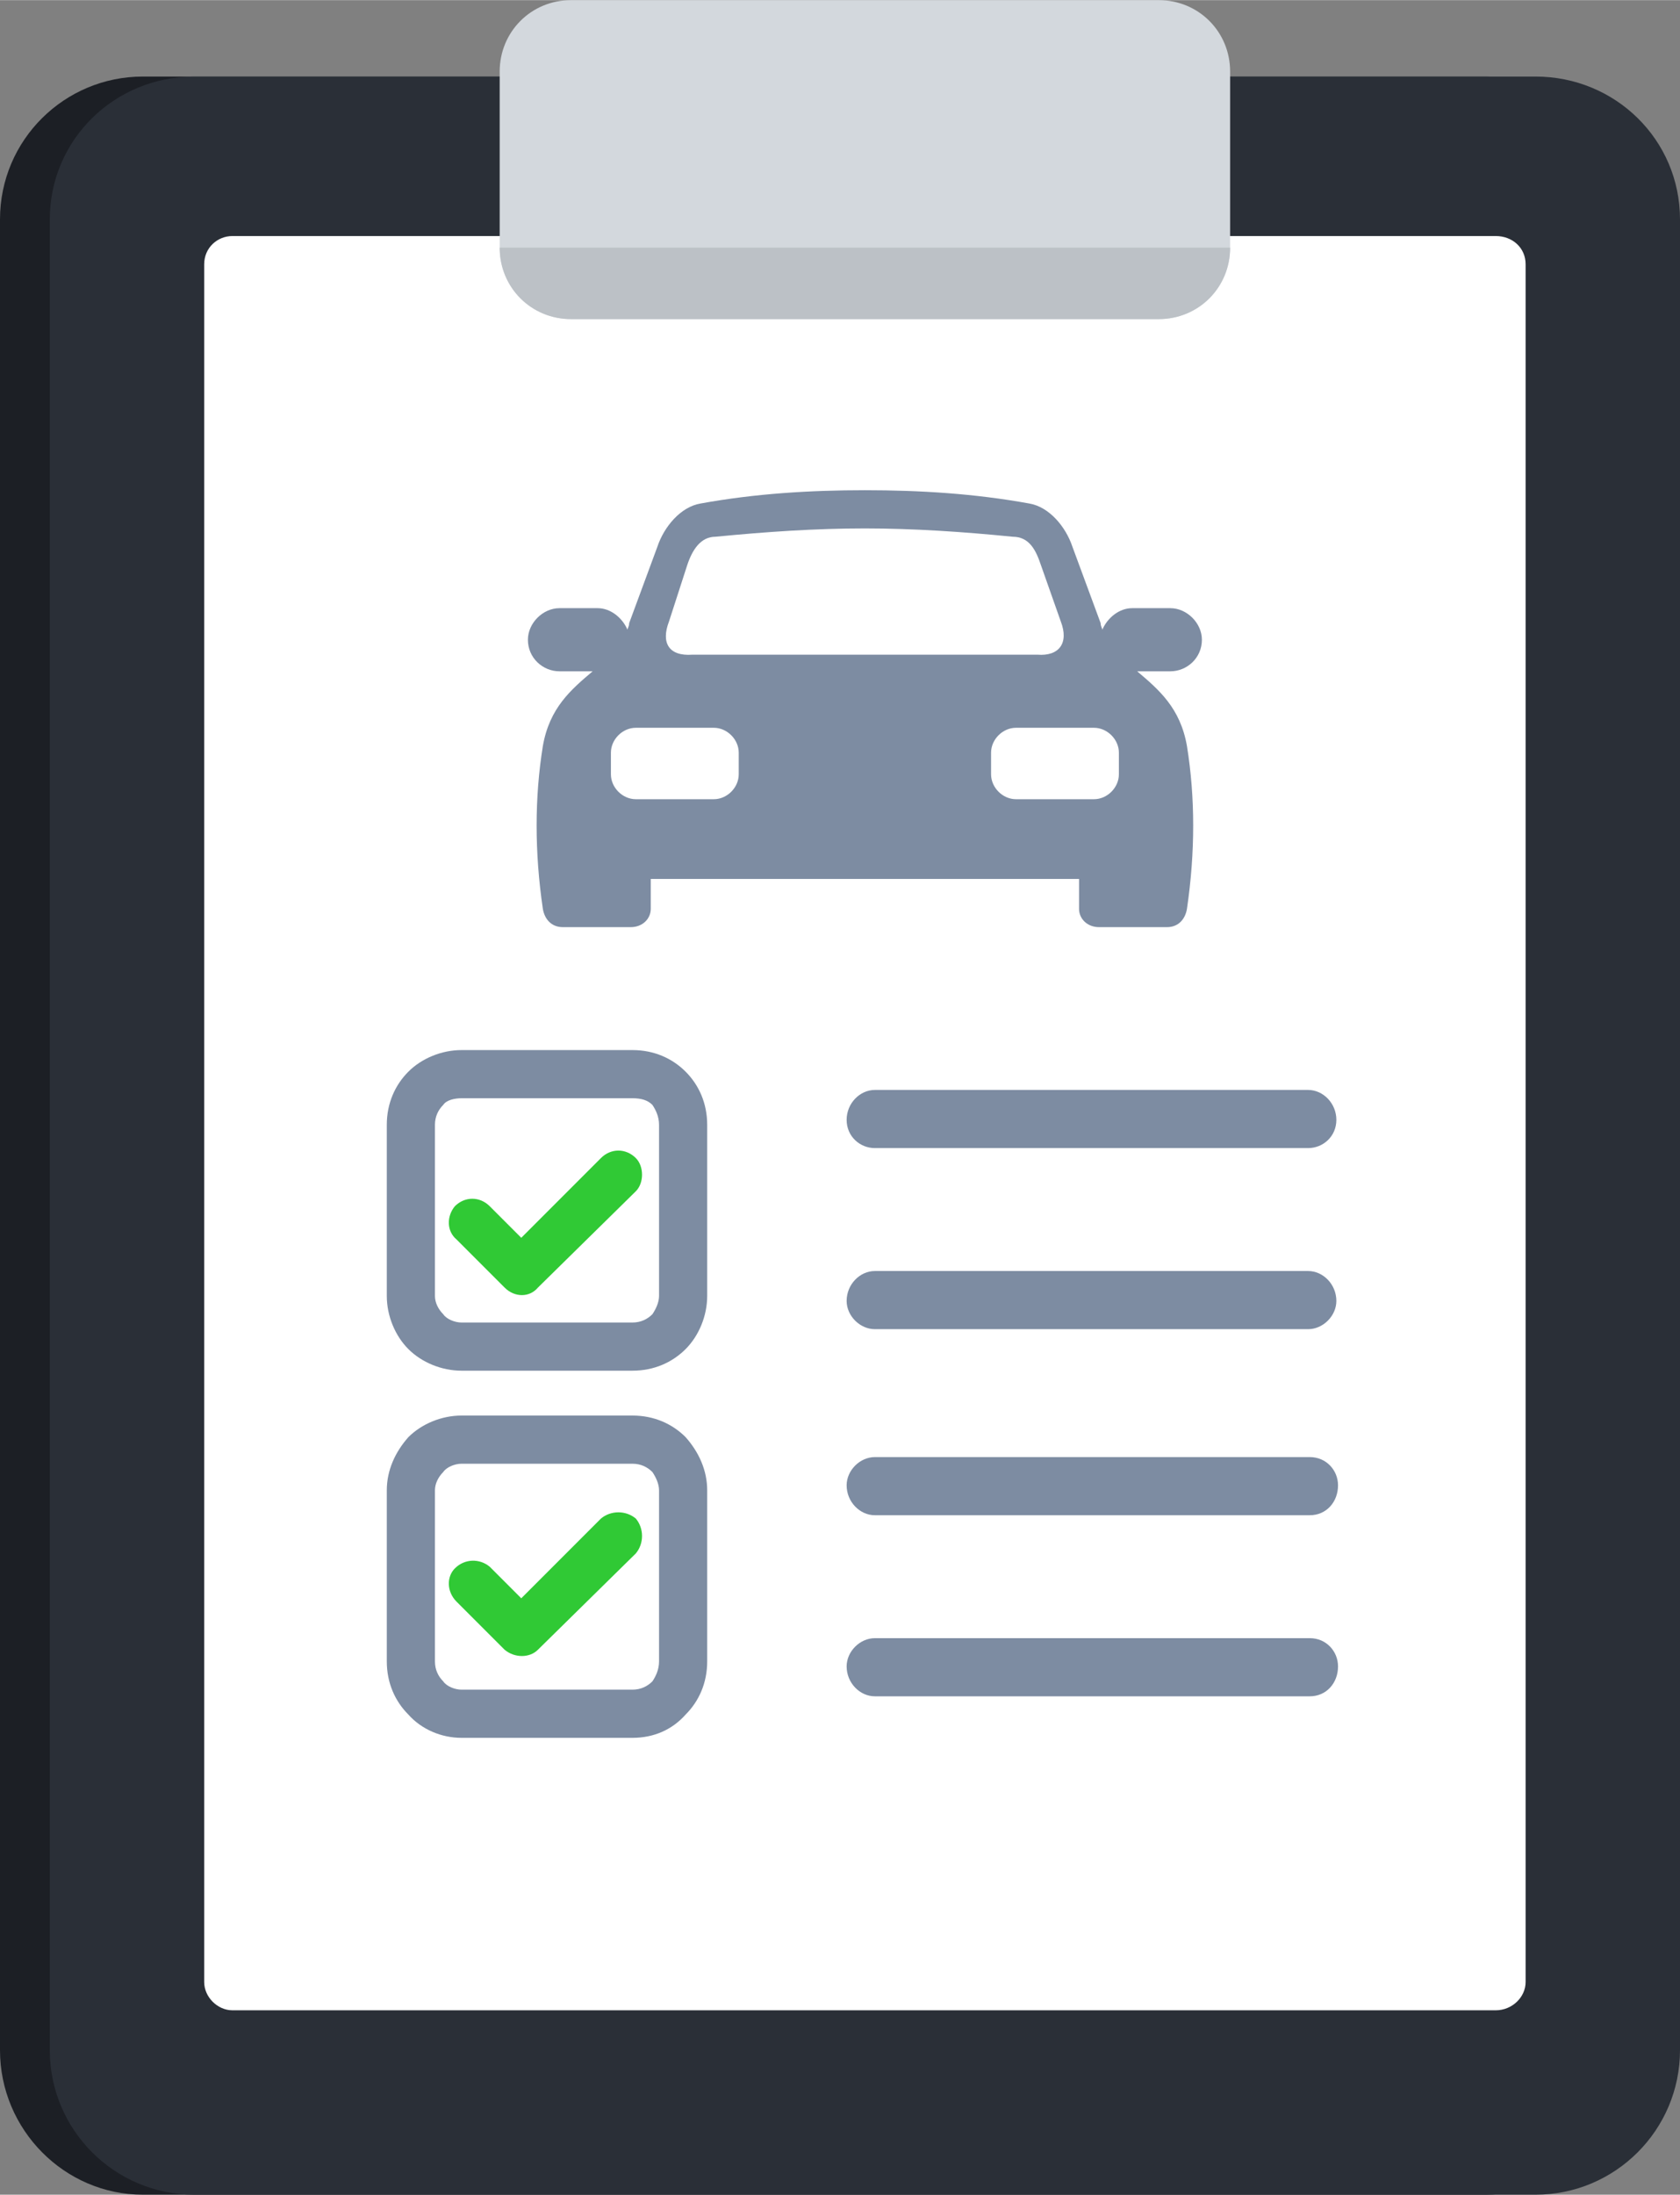
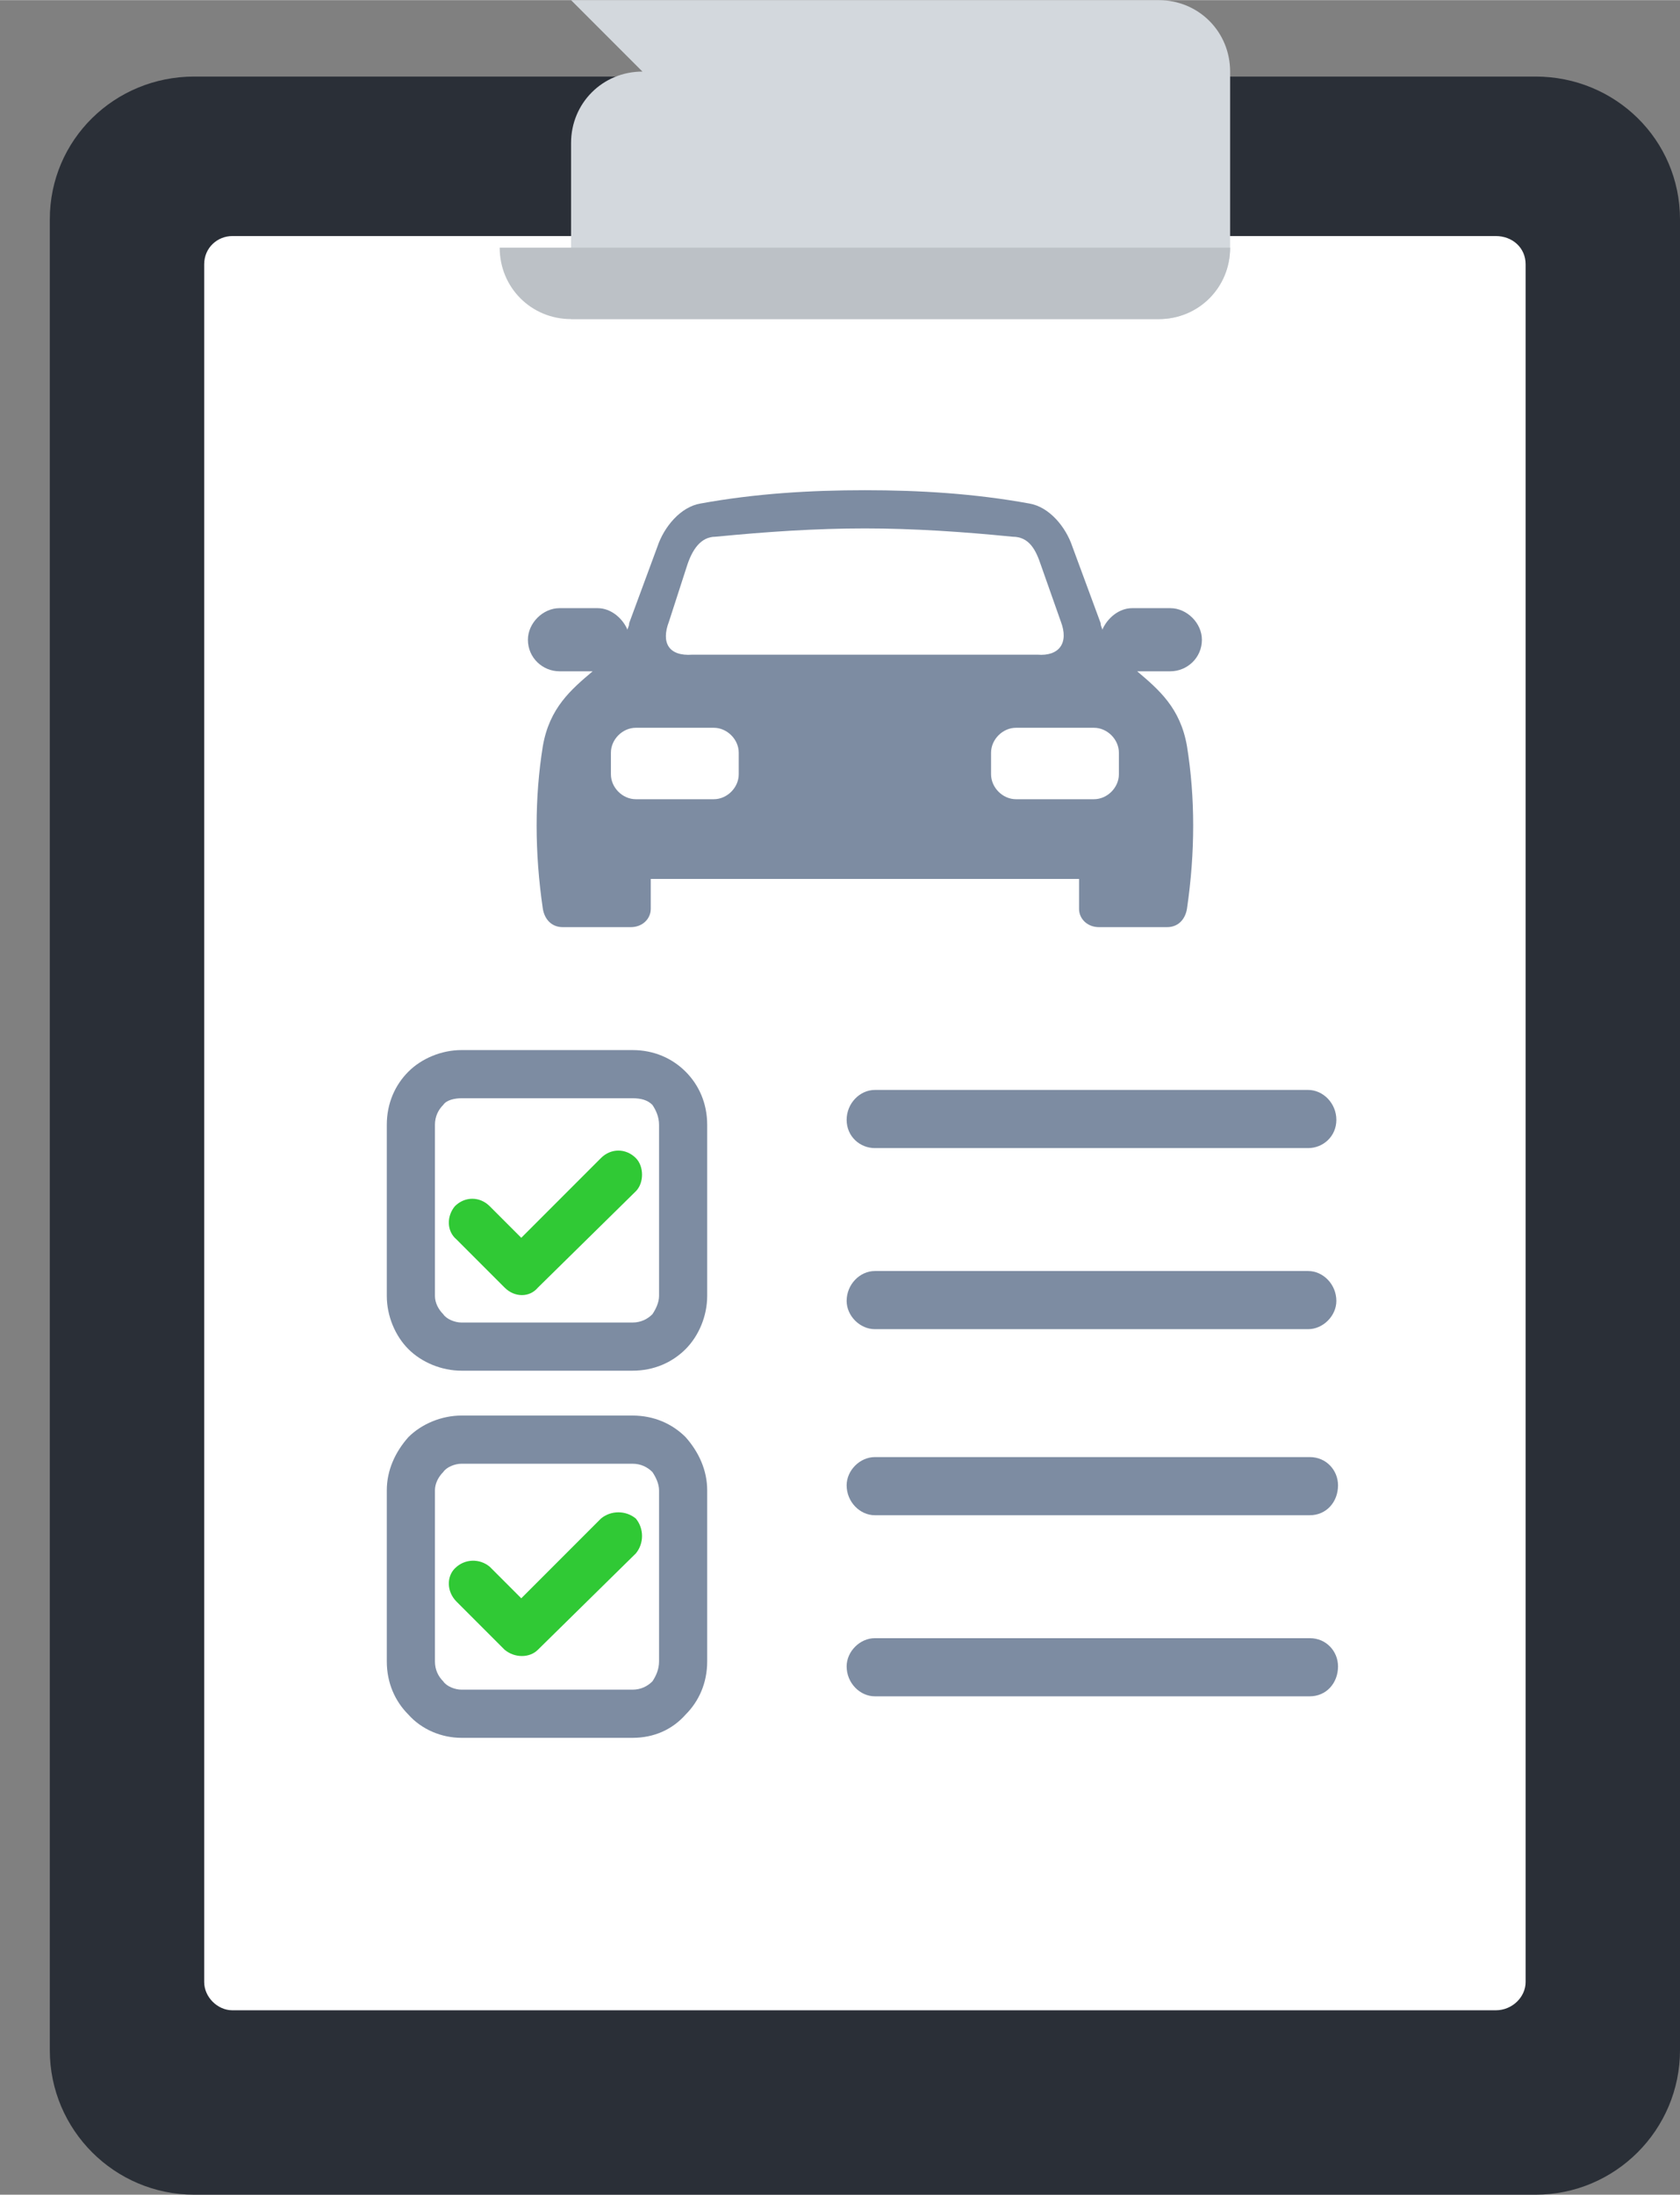
<svg xmlns="http://www.w3.org/2000/svg" xml:space="preserve" width="23.427mm" height="30.584mm" version="1.0" style="shape-rendering:geometricPrecision; text-rendering:geometricPrecision; image-rendering:optimizeQuality; fill-rule:evenodd; clip-rule:evenodd" viewBox="0 0 1012 1321">
  <rect x="0" y="0" width="1012" height="1321" fill="#808080" stroke="none" />
  <defs>
    <style type="text/css">
   
    .fil0 {fill:#1C1F25}
    .fil1 {fill:#2A2F37}
    .fil6 {fill:#30C935}
    .fil5 {fill:#7D8CA2}
    .fil4 {fill:#BCC1C6}
    .fil3 {fill:#D3D8DD}
    .fil2 {fill:white}
   
  </style>
  </defs>
  <g id="Capa_x0020_1">
    <g id="_2183113708144">
-       <path class="fil0" d="M86 46l809 0c47,0 86,38 86,86l0 1102c0,48 -39,87 -86,87l-809 0c-47,0 -86,-39 -86,-87l0 -1102c0,-48 39,-86 86,-86z" />
      <path class="fil1" d="M117 46l808 0c48,0 87,38 87,86l0 1102c0,48 -39,87 -87,87l-808 0c-48,0 -87,-39 -87,-87l0 -1102c0,-48 39,-86 87,-86z" />
      <path class="fil2" d="M140 142l761 0c10,0 18,7 18,17l0 1034c0,9 -8,17 -18,17l-761 0c-9,0 -17,-8 -17,-17l0 -1034c0,-10 8,-17 17,-17z" />
-       <path class="fil3" d="M344 0l82 0 183 0 89 0c24,0 43,19 43,43l0 106c0,24 -19,43 -43,43l-354 0c-24,0 -43,-19 -43,-43l0 -106c0,-24 19,-43 43,-43z" />
+       <path class="fil3" d="M344 0l82 0 183 0 89 0c24,0 43,19 43,43l0 106c0,24 -19,43 -43,43l-354 0l0 -106c0,-24 19,-43 43,-43z" />
      <path class="fil4" d="M741 149c0,24 -19,43 -43,43l-354 0c-24,0 -43,-19 -43,-43l440 0z" />
      <path class="fil5" d="M521 529l129 0 0 18c0,6 5,11 12,11l41 0c7,0 11,-5 12,-11 5,-34 5,-67 0,-98 -4,-23 -17,-34 -30,-45l20 0c10,0 19,-8 19,-19l0 0c0,-10 -9,-19 -19,-19l-23 0c-8,0 -15,6 -18,13 0,-1 -1,-2 -1,-4l-17 -46c-4,-12 -14,-24 -26,-26 -33,-6 -66,-8 -99,-8 -33,0 -66,2 -99,8 -12,2 -22,14 -26,26l-17 46c0,2 -1,3 -1,4 -3,-7 -10,-13 -18,-13l-23 0c-10,0 -19,9 -19,19l0 0c0,11 9,19 19,19l20 0c-13,11 -26,22 -30,45 -5,31 -5,64 0,98 1,6 5,11 12,11l41 0c7,0 12,-5 12,-11l0 -18 129 0 0 0zm-90 -206c31,-3 60,-5 90,-5 29,0 59,2 89,5 10,0 14,8 17,17l12 34c5,13 -1,21 -14,20l-104 0 -104 0c-14,1 -19,-7 -14,-20l11 -34c3,-9 8,-17 17,-17l0 0zm181 115l47 0c8,0 15,7 15,15l0 13c0,8 -7,15 -15,15l-47 0c-8,0 -15,-7 -15,-15l0 -13c0,-8 7,-15 15,-15l0 0zm-229 0l47 0c8,0 15,7 15,15l0 13c0,8 -7,15 -15,15l-47 0c-8,0 -15,-7 -15,-15l0 -13c0,-8 7,-15 15,-15z" />
      <path class="fil5" d="M278 852l103 0c13,0 24,5 32,13 8,9 13,20 13,32l0 103c0,13 -5,24 -13,32 -8,9 -19,14 -32,14l-103 0c-12,0 -24,-5 -32,-14 -8,-8 -13,-19 -13,-32l0 -103c0,-12 5,-23 13,-32 8,-8 20,-13 32,-13l0 0zm249 60c-9,0 -17,-8 -17,-18 0,-9 8,-17 17,-17l262 0c10,0 17,8 17,17 0,10 -7,18 -17,18l-262 0 0 0zm0 109c-9,0 -17,-8 -17,-18 0,-9 8,-17 17,-17l262 0c10,0 17,8 17,17 0,10 -7,18 -17,18l-262 0 0 0zm-146 -140l-103 0c-4,0 -9,2 -11,5 -3,3 -5,7 -5,11l0 103c0,5 2,9 5,12 2,3 7,5 11,5l103 0c5,0 9,-2 12,-5 2,-3 4,-7 4,-12l0 -103c0,-4 -2,-8 -4,-11 -3,-3 -7,-5 -12,-5z" />
      <path class="fil5" d="M278 632l103 0c13,0 24,5 32,13 8,8 13,19 13,32l0 103c0,12 -5,24 -13,32 -8,8 -19,13 -32,13l-103 0c-12,0 -24,-5 -32,-13 -8,-8 -13,-20 -13,-32l0 -103c0,-13 5,-24 13,-32 8,-8 20,-13 32,-13l0 0zm249 59c-9,0 -17,-7 -17,-17 0,-10 8,-18 17,-18l261 0c9,0 17,8 17,18 0,10 -8,17 -17,17l-261 0 0 0zm0 109c-9,0 -17,-8 -17,-17 0,-10 8,-18 17,-18l261 0c9,0 17,8 17,18 0,9 -8,17 -17,17l-261 0 0 0zm-146 -139l-103 0c-4,0 -9,1 -11,4 -3,3 -5,7 -5,12l0 103c0,4 2,8 5,11 2,3 7,5 11,5l103 0c5,0 9,-2 12,-5 2,-3 4,-7 4,-11l0 -103c0,-5 -2,-9 -4,-12 -3,-3 -7,-4 -12,-4z" />
      <path class="fil6" d="M275 964c-6,-6 -6,-15 -1,-20 6,-6 15,-6 21,-1l19 19 48 -48c6,-5 15,-5 21,0 5,6 5,15 0,21l-59 58c-5,5 -14,5 -20,0l-29 -29z" />
      <path class="fil6" d="M275 746c-6,-5 -6,-14 -1,-20 6,-6 15,-6 21,0l19 19 48 -48c6,-6 15,-6 21,0 5,5 5,15 0,20l-59 58c-5,6 -14,6 -20,0l-29 -29z" />
    </g>
  </g>
</svg>